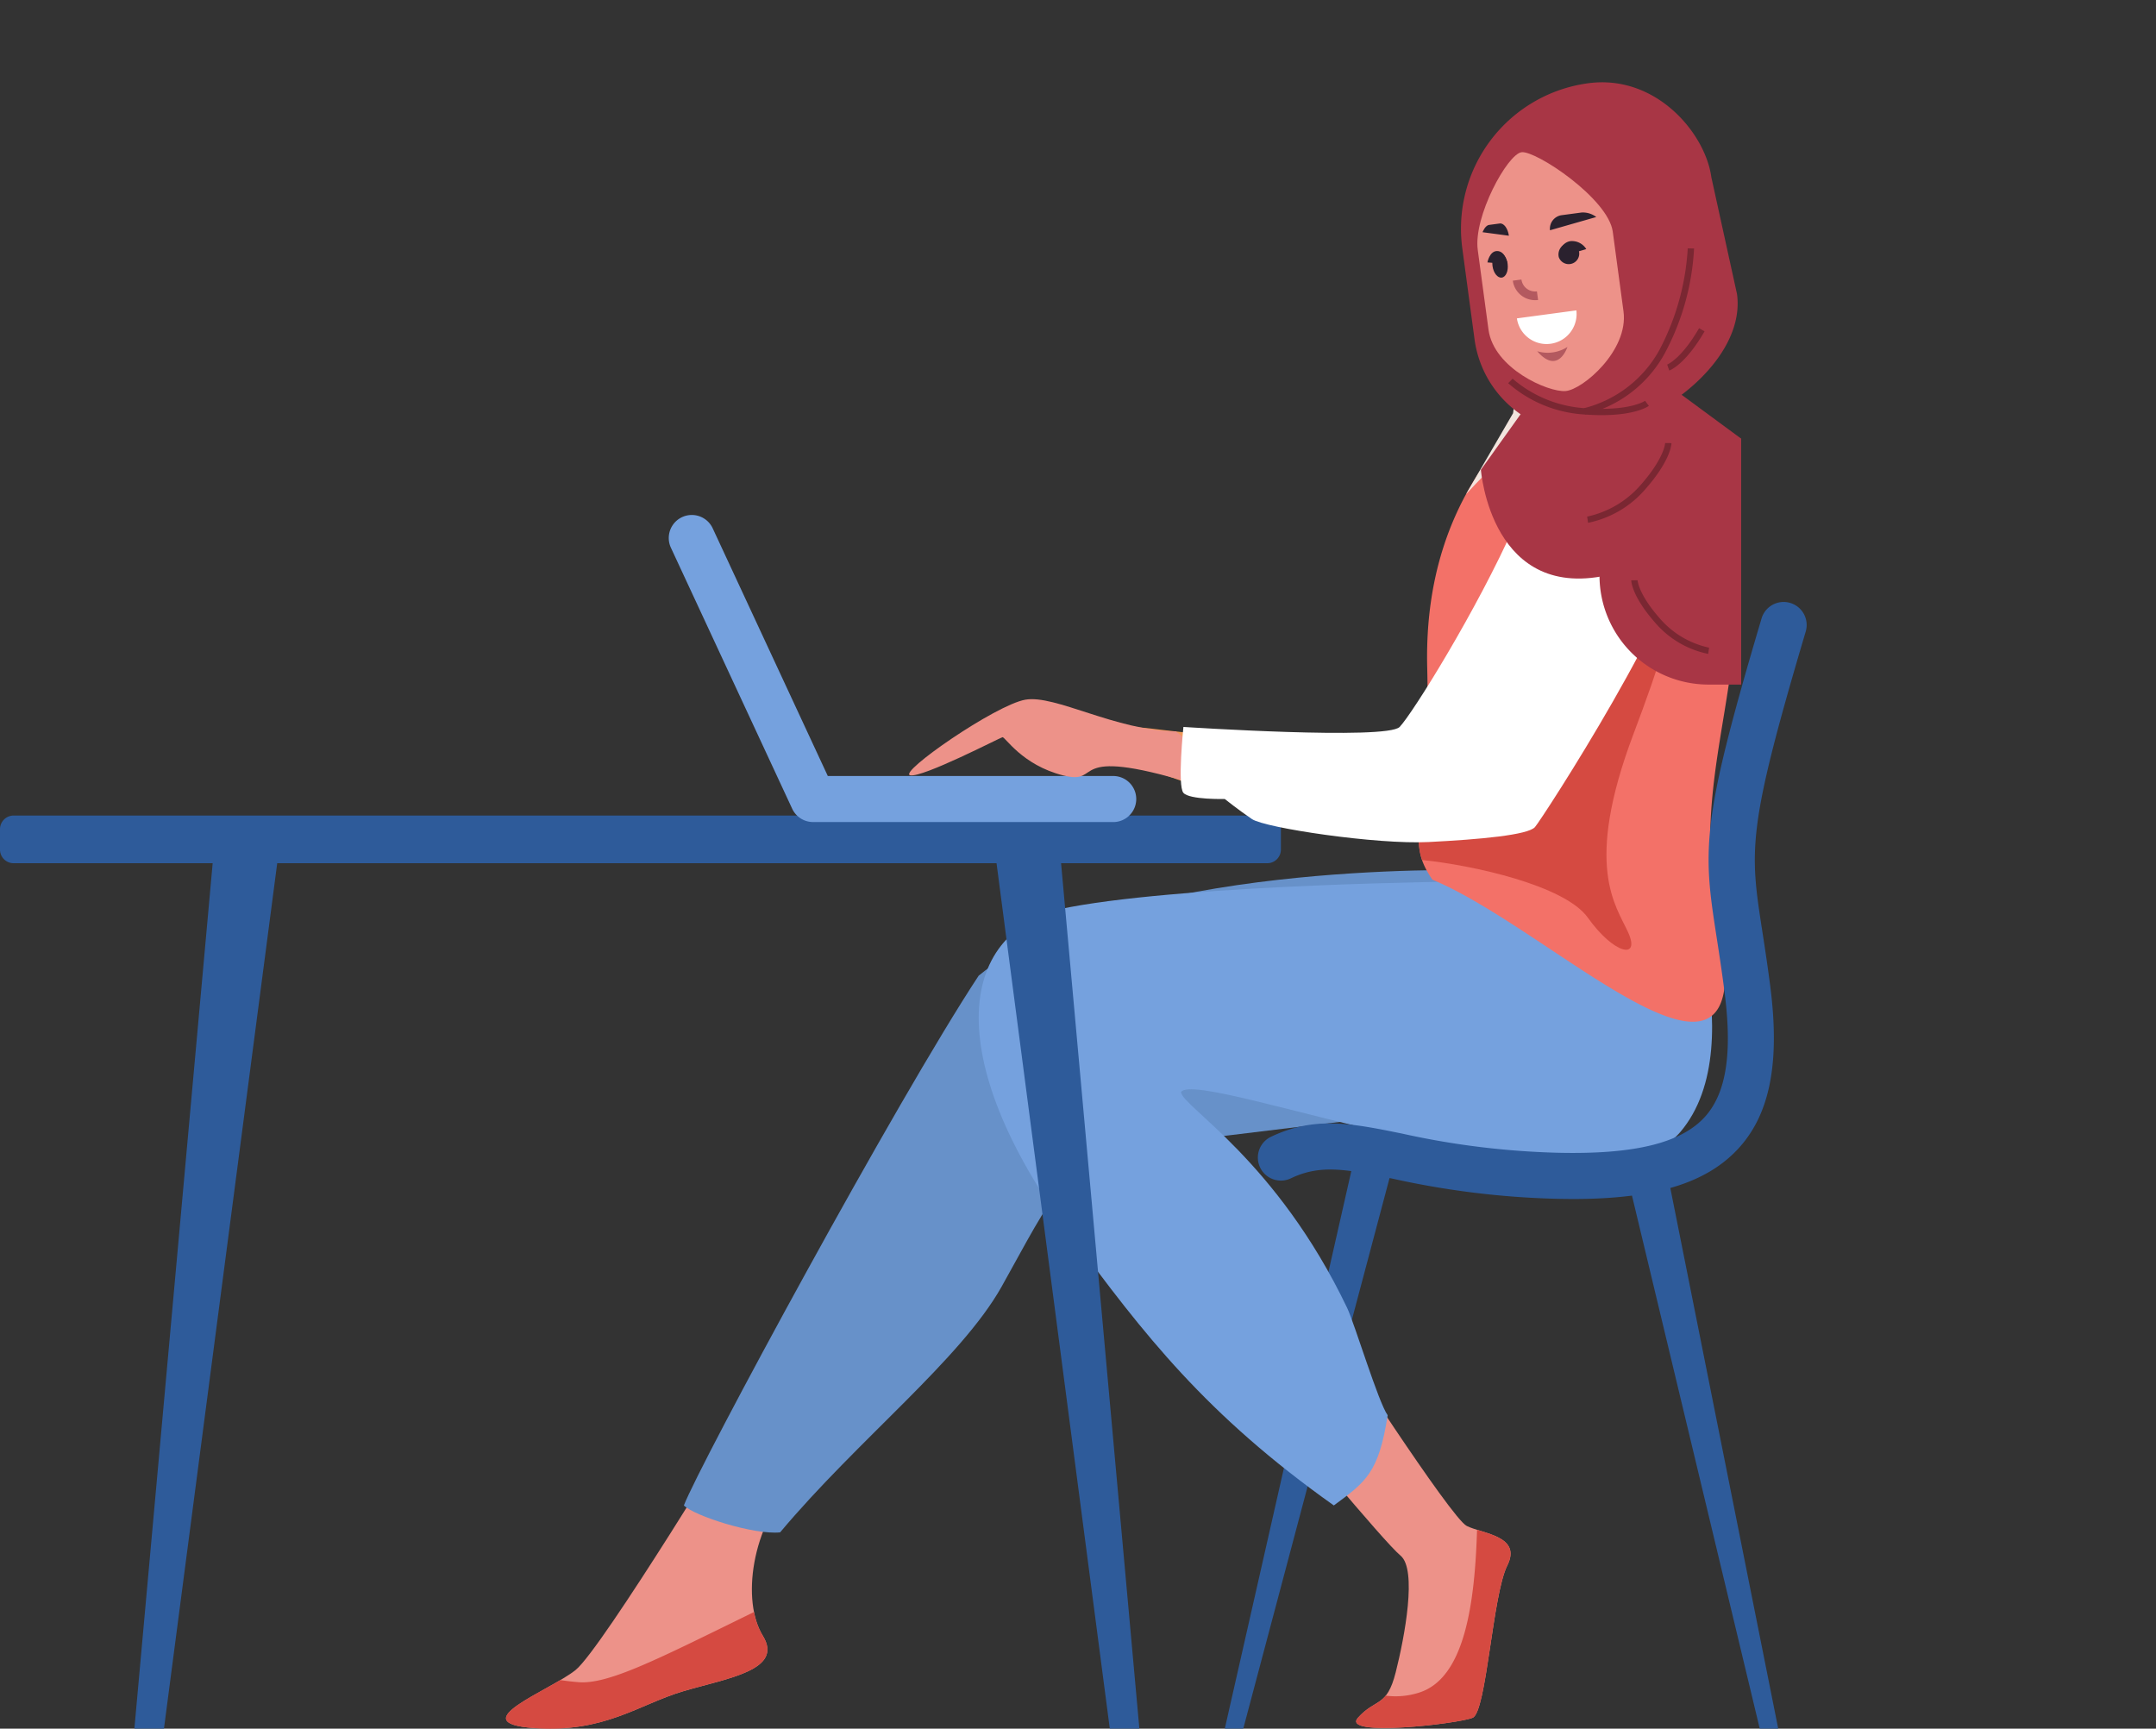
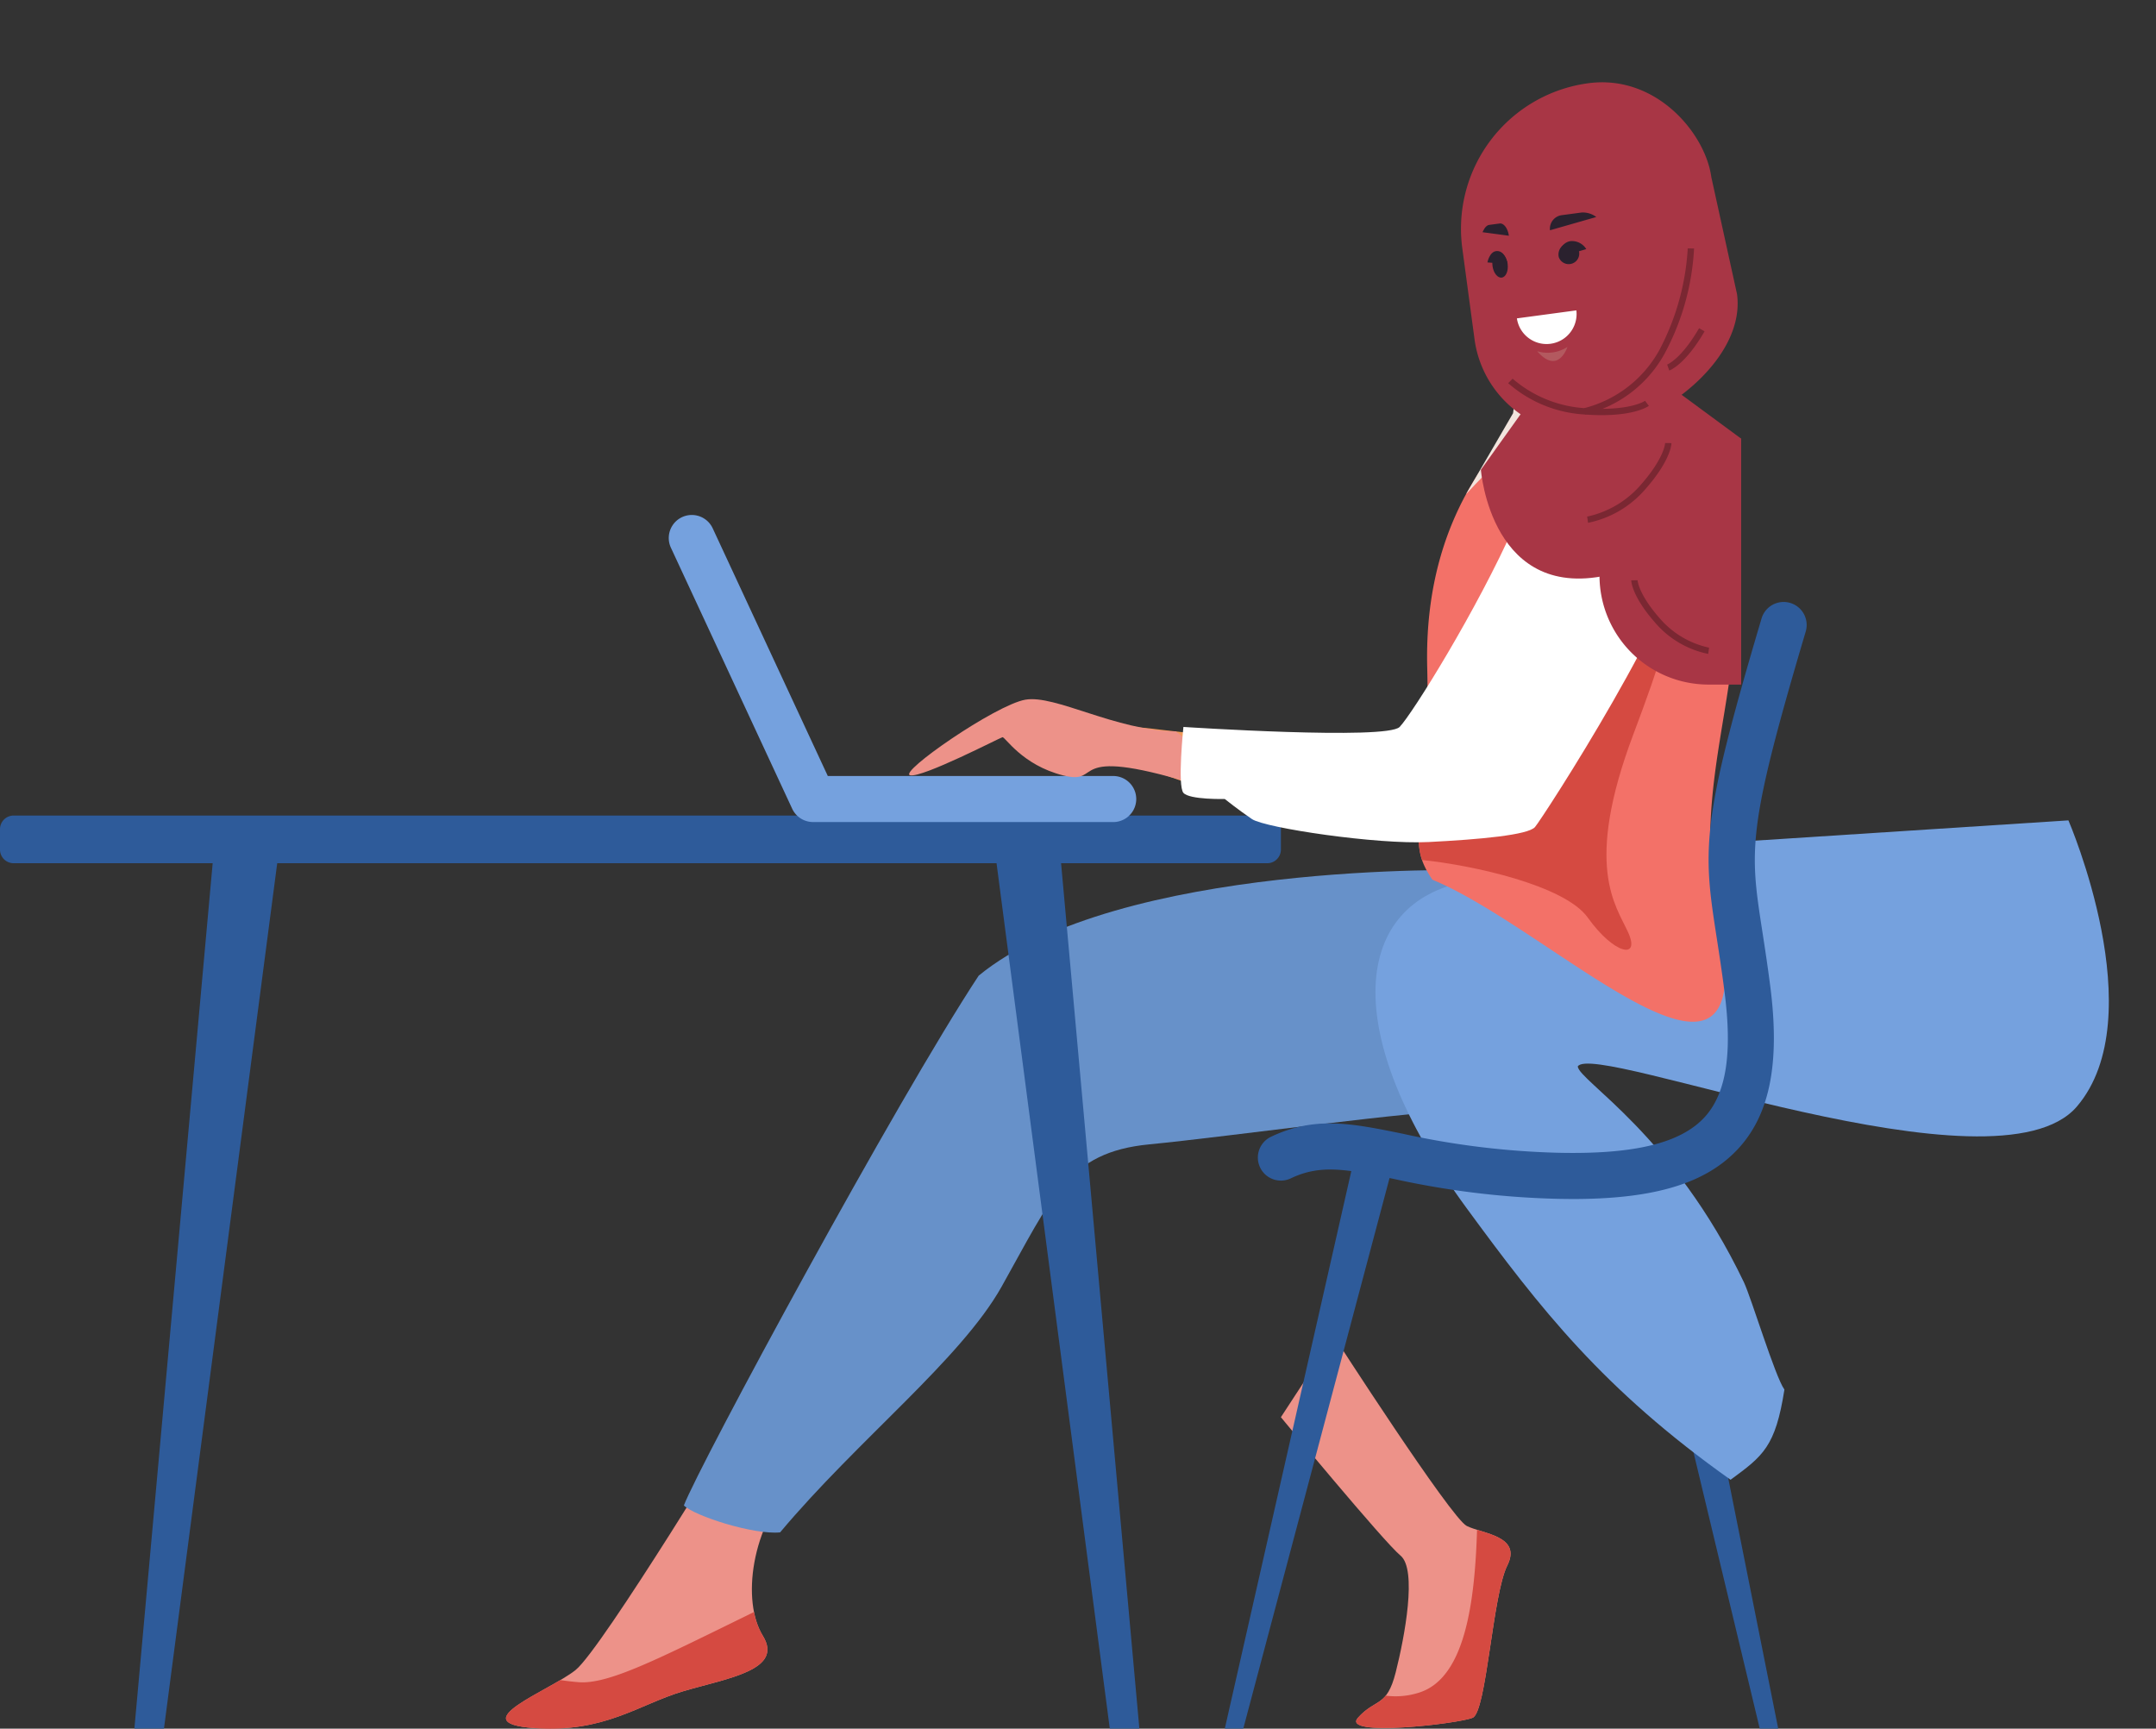
<svg xmlns="http://www.w3.org/2000/svg" width="211.391" height="169.5" viewBox="0 0 211.391 169.5">
  <rect x="0" y="0" width="211.391" height="169.5" fill="#333333" stroke="none" />
  <defs>
    <clipPath id="clip-path">
      <rect id="Rectangle_21529" data-name="Rectangle 21529" width="211.391" height="169.5" transform="translate(0 0)" fill="none" />
    </clipPath>
  </defs>
  <g id="Group_44387" data-name="Group 44387" transform="translate(0 -0.004)">
    <g id="Group_44386" data-name="Group 44386" transform="translate(0 0.004)" clip-path="url(#clip-path)">
      <path id="Path_587257" data-name="Path 587257" d="M124.25,500.391H1.338A1.338,1.338,0,0,1,0,499.053v-2a1.338,1.338,0,0,1,1.338-1.338H124.25a1.338,1.338,0,0,1,1.338,1.338v2a1.338,1.338,0,0,1-1.338,1.338" transform="translate(0 -415.748)" fill="#2e5b9a" />
      <path id="Path_587259" data-name="Path 587259" d="M783.737,812.2s11.484,17.836,13.035,18.611,5.428.969,3.974,3.877-2.036,14.346-3.393,14.928-12.989,1.939-11.245,0,2.818-.969,3.7-4.459,2.117-10.081.47-11.438-11.729-13.571-11.729-13.571Z" transform="translate(-652.96 -681.185)" fill="#ed9289" />
      <path id="Path_587260" data-name="Path 587260" d="M330.93,859.684s-13.959,23.007-16.544,25.075-11.116,5.17-4.136,5.687,10.34-2.327,14.735-3.619,9.823-2.068,7.755-5.429-1.209-10.7,3.249-15.35-5.059-6.364-5.059-6.364" transform="translate(-257.951 -721.008)" fill="#ed9289" />
      <path id="Path_587261" data-name="Path 587261" d="M492.833,528.865s-34.556-.9-48.257,10.34c-8.014,12.15-27.4,48-28.907,51.948,1.034,1.034,6.85,2.9,9.436,2.641,7.626-9.093,17.705-16.954,21.714-24.086,4.94-8.789,6.463-13.184,14.476-13.959s26.109-3.36,31.538-3.36,0-23.524,0-23.524" transform="translate(-348.617 -443.539)" fill="#6791c9" />
      <path id="Path_587262" data-name="Path 587262" d="M1003.882,769.007h-1.811l-12.989-54.193h3.985Z" transform="translate(-829.532 -599.507)" fill="#2e5b9a" />
      <path id="Path_587263" data-name="Path 587263" d="M744.456,759.046h1.811l14.905-56.109h-3.985Z" transform="translate(-624.367 -589.546)" fill="#2e5b9a" />
-       <path id="Path_587264" data-name="Path 587264" d="M662.813,514.281l-20.091,3.468s-26.7.245-38.9,2.518c-11.1,2.068-12.739,14.683,0,32.055,7.236,9.868,13.355,17.74,25.867,26.615,3.183-2.337,4.4-3.221,5.28-8.843-.906-1.242-3.25-9.013-3.977-10.534-6.921-14.467-16.158-19.728-16.286-21.151,1.551-2.52,41.083,13.137,48.943,3.927,7.5-8.794-.834-28.055-.834-28.055" transform="translate(-498.911 -431.323)" fill="#75a1de" />
+       <path id="Path_587264" data-name="Path 587264" d="M662.813,514.281l-20.091,3.468c-11.1,2.068-12.739,14.683,0,32.055,7.236,9.868,13.355,17.74,25.867,26.615,3.183-2.337,4.4-3.221,5.28-8.843-.906-1.242-3.25-9.013-3.977-10.534-6.921-14.467-16.158-19.728-16.286-21.151,1.551-2.52,41.083,13.137,48.943,3.927,7.5-8.794-.834-28.055-.834-28.055" transform="translate(-498.911 -431.323)" fill="#75a1de" />
      <path id="Path_587265" data-name="Path 587265" d="M887.957,231.13a21.022,21.022,0,0,0-15.72,3.912c-4.4,4.489-9.388,11.893-9.082,24.1.388,15.51-2.4,16.506.508,20.771,12.129,5.009,32.873,26.528,27.988,3.458-3.537-16.7,7.08-28.1-2.032-46.626-.742-1.508-3.737-2.061-4.408-3.648" transform="translate(-723.22 -193.655)" fill="#f37168" />
      <path id="Path_587266" data-name="Path 587266" d="M863.155,285.129c-.236,8.085-1.378,10.468-.5,13,4.944.5,13.99,2.484,16.249,5.648,2.585,3.619,5.17,4.136,3.964,1.465s-4.394-6.462.517-19.474,7.238-21.8,2.413-30.848Z" transform="translate(-723.224 -213.801)" fill="#d54a41" />
      <path id="Path_587269" data-name="Path 587269" d="M714.62,246.088c-8.786,3.073-7.811,12.328-15.9,25.978-4.185,7.064-8.071,6.959-8.071,6.959a187.213,187.213,0,0,1-21.685-1.373c-7.433-.909-7.905,1.3-2.735,3.152,10.427,3.728,21.247,7.74,29.971,6.771s23.645-23.229,24.415-29.023c1.064-8.014-1.572-14.012-6-12.465" transform="translate(-555.88 -206.187)" fill="#f09959" />
      <path id="Path_587270" data-name="Path 587270" d="M795.43,424.441q-.82,0-1.679-.021a83.537,83.537,0,0,1-15.951-1.963c-4.573-.929-7.091-1.441-10.023-.04a2.258,2.258,0,1,1-1.947-4.075c4.3-2.053,7.893-1.322,12.87-.311a79.575,79.575,0,0,0,15.163,1.874c7.568.189,12.183-.934,14.522-3.528,2.084-2.311,2.694-6.194,1.919-12.22-.265-2.062-.53-3.778-.764-5.291-.66-4.269-1.1-7.09-.556-11.45.5-4.049,1.843-9.443,4.948-19.9a2.258,2.258,0,1,1,4.33,1.286c-5.787,19.489-5.493,21.387-4.258,29.375.238,1.54.508,3.286.781,5.405.956,7.431-.012,12.458-3.044,15.821-3.123,3.463-8.191,5.04-16.309,5.04" transform="translate(-641.215 -306.875)" fill="#2e5b9a" />
      <path id="Path_587271" data-name="Path 587271" d="M331.879,979.892c-9.262,4.53-14.248,7.126-17.217,6.878-.7-.058-1.282-.13-1.769-.206-3.3,1.952-8.576,4.259-2.643,4.7,6.98.517,10.34-2.327,14.735-3.619s9.823-2.068,7.755-5.429a7.071,7.071,0,0,1-.861-2.324" transform="translate(-257.95 -821.826)" fill="#d54a41" />
      <path id="Path_587272" data-name="Path 587272" d="M836.167,929.922c-.227,7.333-1.234,14.6-5.72,15.973a7.537,7.537,0,0,1-3.232.288c-.705.872-1.566.882-2.721,2.165-1.745,1.939,9.887.582,11.245,0s1.939-12.02,3.393-14.928c1.194-2.389-1.209-2.946-2.965-3.5" transform="translate(-691.345 -779.916)" fill="#d54a41" />
      <path id="Path_587273" data-name="Path 587273" d="M450.049,343.143H420.624a2.258,2.258,0,0,1-2.048-1.307l-11.891-25.592a2.258,2.258,0,1,1,4.1-1.9l11.284,24.285h27.984a2.258,2.258,0,0,1,0,4.517" transform="translate(-340.905 -262.539)" fill="#75a1de" />
      <path id="Path_587274" data-name="Path 587274" d="M578.735,428.169c-5.946-.086-11.842-3.63-14.772-3.113s-12.494,7.152-11.288,7.411,8.789-3.672,9.048-3.732,1.9,2.722,5.946,3.744.029-3.035,12.582.756c8.163,2.465-1.516-5.066-1.516-5.066" transform="translate(-463.435 -356.448)" fill="#ed9289" />
      <path id="Path_587275" data-name="Path 587275" d="M911.174,188.684l.875,7.039s-7.694.458-11.522,2.612-9.479,8.378-9.479,8.378l4.616-7.947.665-5.084Z" transform="translate(-747.312 -158.248)" fill="#f2e5de" />
      <path id="Path_587276" data-name="Path 587276" d="M762.5,241.37c-5.715-1.071-8.358,4.05-12.063,12.408s-10.03,18.51-11.288,19.819-21.2,0-21.2,0-.6,5.773,0,6.463,4.05.6,4.05.6,1.379,1.1,2.671,1.972,12.236,2.509,17.32,2.25,9.737-.689,10.426-1.465,14.563-22.145,15.424-29.814-2.426-11.689-5.342-12.236" transform="translate(-601.917 -202.317)" fill="#fff" />
      <path id="Path_587281" data-name="Path 587281" d="M81.678,601.818h2.9l11.3-86.35H89.489Z" transform="translate(-68.502 -432.318)" fill="#2e5b9a" />
      <path id="Path_587282" data-name="Path 587282" d="M618.7,601.818h-2.9l-11.3-86.35h6.388Z" transform="translate(-506.987 -432.318)" fill="#2e5b9a" />
      <g id="Group_44411" data-name="Group 44411" transform="translate(-1062.641 -1344.045)">
        <path id="Path_585812" data-name="Path 585812" d="M454.4,197.336h3.2V173.223h-13.89v13.423a10.69,10.69,0,0,0,10.69,10.69" transform="translate(775.759 1213.834)" fill="#a83645" />
        <path id="Path_585813" data-name="Path 585813" d="M403.563,143.944l8.019,5.906s-.672,10.252-12.606,13.27S386.064,152.9,386.064,152.9l4.835-6.767Z" transform="translate(821.777 1237.207)" fill="#a83645" />
        <path id="Path_585815" data-name="Path 585815" d="M389.659,34.328h0A10.641,10.641,0,0,1,377.693,25.2l-1.2-8.925A14.393,14.393,0,0,1,388.833.094c6.659-.9,11.5,4.917,12.078,9.21l2.519,11.469c.855,6.347-7.424,12.7-13.771,13.555" transform="translate(829.523 1352.114)" fill="#a83645" />
-         <path id="Path_585816" data-name="Path 585816" d="M392.97,57.384c-1.695.131-7.037-2.206-7.551-6.027l-1.053-7.815c-.439-3.258,2.907-9.389,4.293-9.576s8.506,4.534,8.945,7.792l1.053,7.815c.515,3.821-3.992,7.68-5.687,7.811" transform="translate(823.165 1325.005)" fill="#ed9289" />
        <path id="Path_585817" data-name="Path 585817" d="M437.8,183.168a10.051,10.051,0,0,0,5.633-3.315c2.511-2.848,2.545-4.437,2.545-4.5l-.62-.006c0,.014-.064,1.461-2.39,4.1a9.612,9.612,0,0,1-5.256,3.112Z" transform="translate(780.545 1212.141)" fill="#7a2732" />
        <path id="Path_585818" data-name="Path 585818" d="M466.693,249.276l.087-.613a8.817,8.817,0,0,1-4.82-2.854c-2.131-2.417-2.192-3.742-2.192-3.755l-.62.005c0,.061.031,1.532,2.347,4.159a9.272,9.272,0,0,0,5.2,3.058" transform="translate(763.434 1158.887)" fill="#7a2732" />
        <path id="Path_585819" data-name="Path 585819" d="M408.471,147.65c3.382,0,4.579-.869,4.635-.911l-.373-.495.186.247-.184-.249c-.015.01-1.5,1.051-5.907.724a11.979,11.979,0,0,1-7.079-2.892l-.437.44a12.419,12.419,0,0,0,7.47,3.07c.615.046,1.177.066,1.688.066" transform="translate(811.202 1237.102)" fill="#7a2732" />
        <path id="Path_585820" data-name="Path 585820" d="M476.809,123.684c.063-.021,1.56-.557,3.464-3.841l-.536-.311c-1.764,3.042-3.116,3.561-3.13,3.566Z" transform="translate(749.498 1256.694)" fill="#7a2732" />
        <path id="Path_585821" data-name="Path 585821" d="M436.289,97.027a12.155,12.155,0,0,0,7.809-6,24.461,24.461,0,0,0,2.868-10.271l-.62-.012a24.293,24.293,0,0,1-2.79,9.985,11.711,11.711,0,0,1-7.379,5.686Z" transform="translate(781.774 1287.655)" fill="#7a2732" />
-         <path id="Path_585822" data-name="Path 585822" d="M404.048,97.874a2.207,2.207,0,0,1-2.477-1.893l.846-.113a1.352,1.352,0,0,0,1.518,1.16Z" transform="translate(809.398 1275.585)" fill="#b3595f" />
        <path id="Path_585823" data-name="Path 585823" d="M424.136,63.677l-4.542,1.3a1.339,1.339,0,0,1,1.177-1.483l1.93-.258a2.179,2.179,0,0,1,1.435.443" transform="translate(795.02 1301.646)" fill="#2a212e" />
        <path id="Path_585824" data-name="Path 585824" d="M386.837,69.454l2.588.345c-.1-.719-.5-1.259-.9-1.2l-1.04.139c-.4.054-.645.721-.645.721" transform="translate(821.16 1297.36)" fill="#2a212e" />
        <path id="Path_585825" data-name="Path 585825" d="M413.416,129.066a3.578,3.578,0,0,0,2.965-.417s-.9,2.8-2.965.417" transform="translate(799.943 1249.416)" fill="#b3595f" />
        <path id="Path_585826" data-name="Path 585826" d="M403.552,111.65a2.942,2.942,0,0,0,5.831-.785Z" transform="translate(807.817 1263.613)" fill="#fff" />
        <path id="Path_585827" data-name="Path 585827" d="M423.86,79.533a1.033,1.033,0,1,0,.836-1.368,1.146,1.146,0,0,0-.836,1.368" transform="translate(791.616 1289.723)" fill="#2a212e" />
        <path id="Path_585828" data-name="Path 585828" d="M424.386,78.665l2.595-.773a1.644,1.644,0,0,0-1.584-.777c-1.151.243-1.011,1.55-1.011,1.55" transform="translate(791.19 1290.577)" fill="#2a212e" />
        <path id="Path_585829" data-name="Path 585829" d="M391.21,83.293l-1.98-.156s.2-1.091.924-1.115c.855-.028,1.056,1.271,1.056,1.271" transform="translate(819.25 1286.638)" fill="#2a212e" />
        <path id="Path_585830" data-name="Path 585830" d="M391.625,84.025c.092.681.5,1.188.907,1.133s.667-.652.575-1.333-.5-1.188-.907-1.133-.667.652-.575,1.333" transform="translate(817.353 1286.106)" fill="#2a212e" />
      </g>
    </g>
  </g>
</svg>